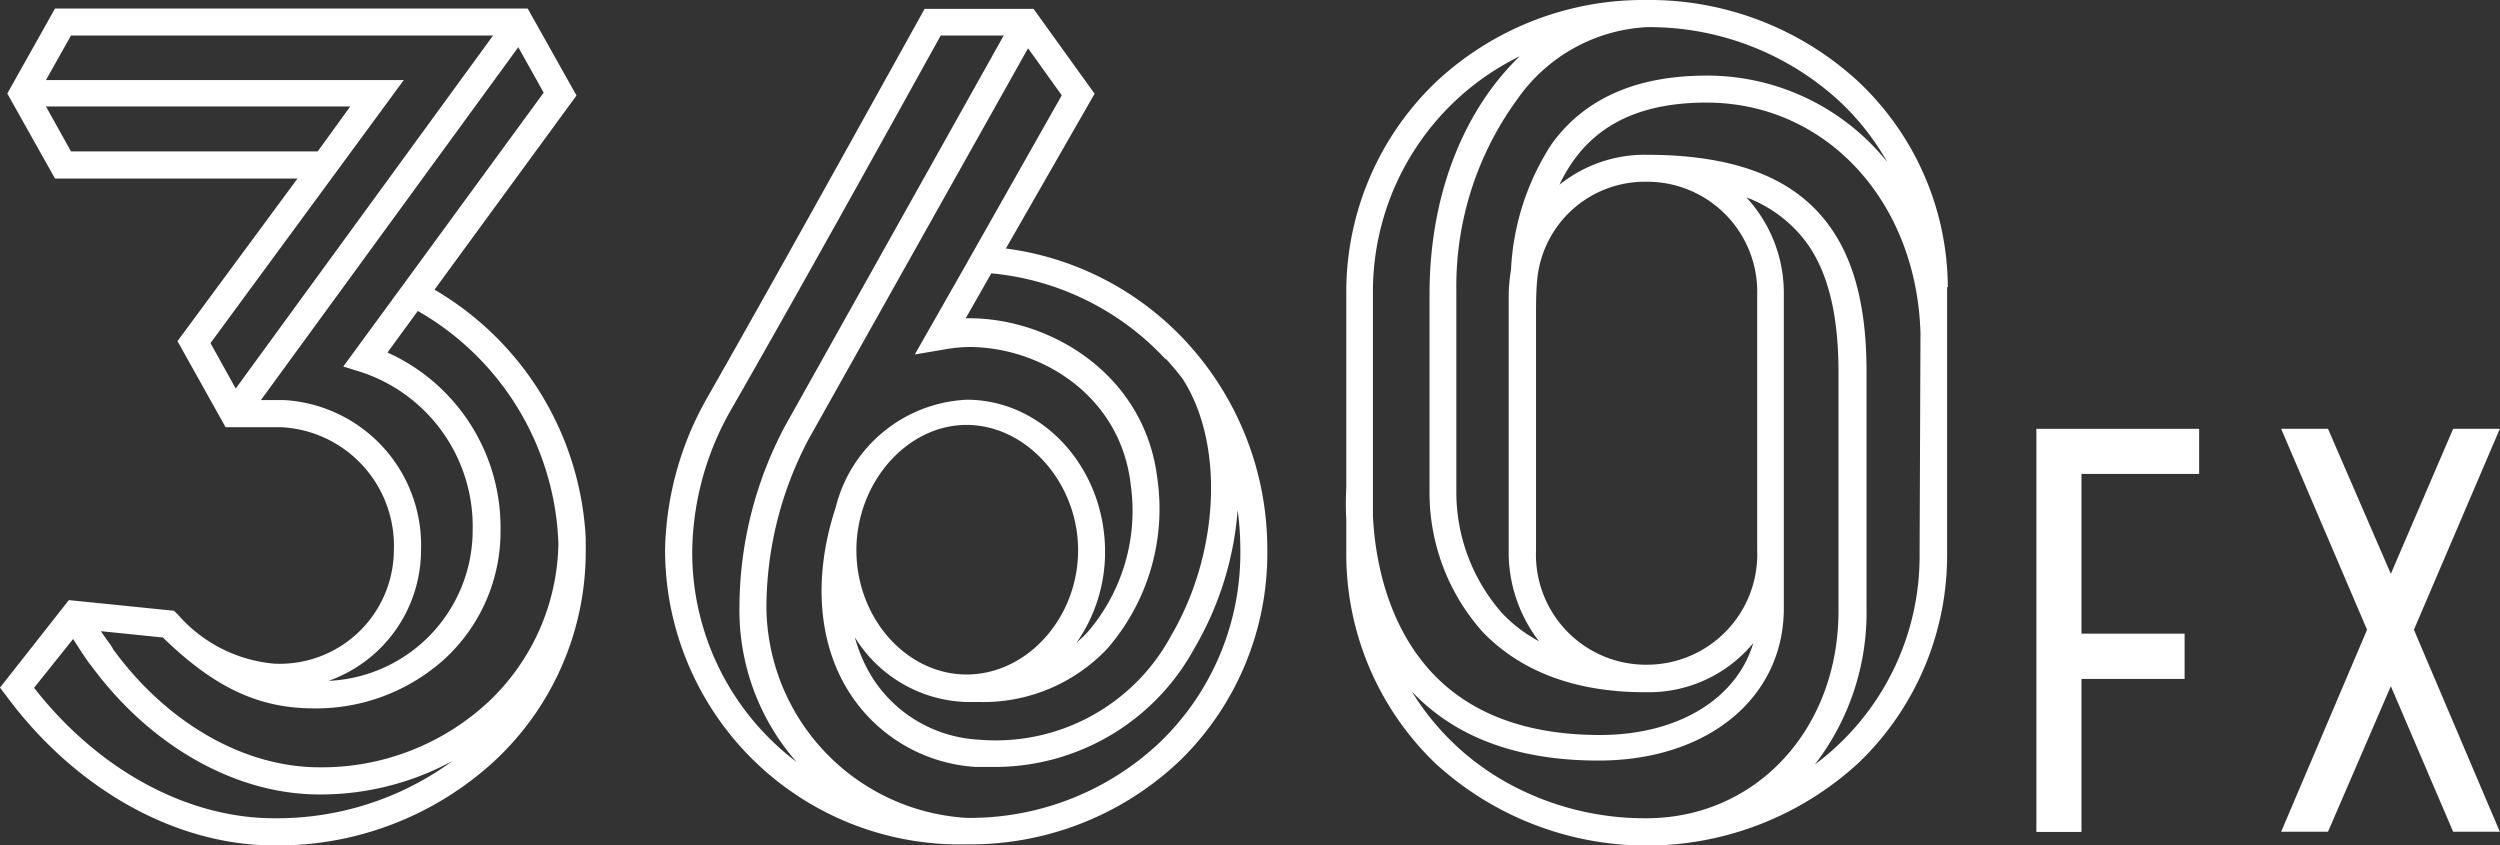
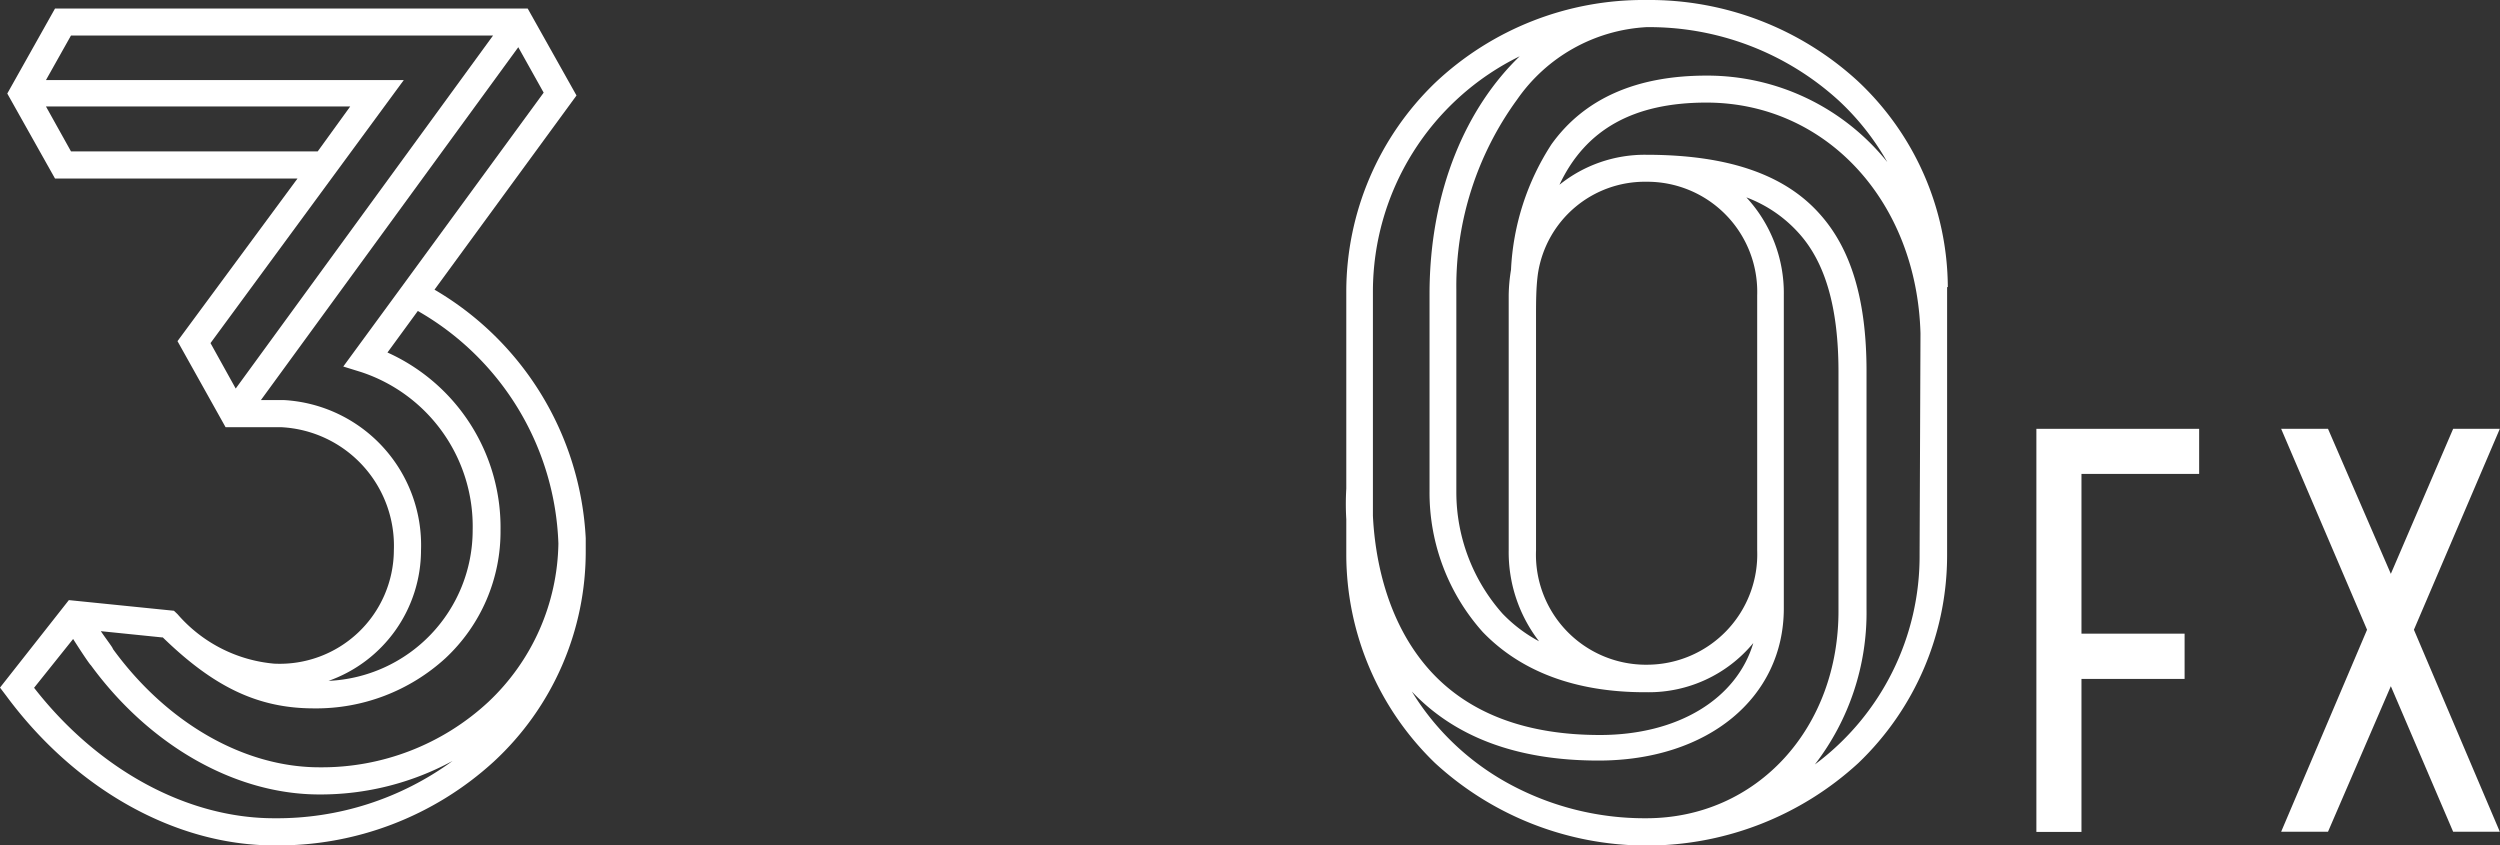
<svg xmlns="http://www.w3.org/2000/svg" viewBox="0 0 140.85 47.63">
  <rect x="0" y="0" width="140.85" height="47.63" fill="#333333" stroke="none" />
  <defs>
    <style>.cls-1{fill:#fff;}</style>
  </defs>
  <g id="Layer_2" data-name="Layer 2">
    <g id="Layer_2-2" data-name="Layer 2">
      <path class="cls-1" d="M33,30.32h0a17.24,17.24,0,0,0-8.52-14l8-10.94L29.73.48H3.1L.41,5.27,3.1,10.06H16.76L10,19.22l2.71,4.85h3.16A6.69,6.69,0,0,1,22.19,31a6.43,6.43,0,0,1-6.75,6.39A8.15,8.15,0,0,1,10,34.6l-.2-.19-5.92-.6L0,38.74l.35.46c3.9,5.28,9.55,8.43,15.09,8.43a18,18,0,0,0,12.38-4.72A16.11,16.11,0,0,0,33,31c0-.13,0-.26,0-.4S33,30.41,33,30.32ZM4,8.53,2.59,6H19.73L17.9,8.53Zm7.86,10.8L22.75,4.51H2.59L4,2H27.78L13.28,21.89ZM23.72,31A8.19,8.19,0,0,0,16,22.54H14.7L29.2,2.66l1.43,2.56L22.71,16.05h0l-3.37,4.6,1,.31a9.16,9.16,0,0,1,6.29,8.92,8.5,8.5,0,0,1-8.12,8.48A7.82,7.82,0,0,0,23.72,31ZM15.44,46.1c-4.9,0-9.92-2.73-13.52-7.35L4.12,36c.48.76.94,1.44,1,1.48l0,0C8.43,42,13.24,44.76,18,44.76a15.6,15.6,0,0,0,7.5-1.89A16.75,16.75,0,0,1,15.44,46.1Zm12.07-6.55A13.79,13.79,0,0,1,18,43.23c-4.25,0-8.6-2.49-11.64-6.67,0-.07-.34-.5-.68-1l3.43.35.06,0c2.9,2.82,5.39,4,8.52,4a10.79,10.79,0,0,0,7.41-2.83,9.76,9.76,0,0,0,3.1-7.22,10.81,10.81,0,0,0-6.37-10l1.71-2.34a15.72,15.72,0,0,1,7.92,13.1A12.52,12.52,0,0,1,27.51,39.55Z" />
      <path class="cls-1" d="M109.74,16.17a16,16,0,0,0-5.06-11.59A17.36,17.36,0,0,0,92.75,0a17.09,17.09,0,0,0-11.9,4.67,16.36,16.36,0,0,0-5,11.72V27.53a14.69,14.69,0,0,0,0,1.73v2a16.35,16.35,0,0,0,5,11.73,17.62,17.62,0,0,0,23.85,0,16.19,16.19,0,0,0,5-11.74l0-12h0c0-.16,0-.33,0-.49V16.18Zm-17-14.64a15.83,15.83,0,0,1,10.88,4.16,14.38,14.38,0,0,1,2.71,3.44A13,13,0,0,0,96.13,4.26c-3.94,0-6.88,1.3-8.72,3.87a14.21,14.21,0,0,0-2.28,7.07A9.52,9.52,0,0,0,85,16.63V31a8.21,8.21,0,0,0,1.71,5.13,8.17,8.17,0,0,1-2.06-1.56,10.31,10.31,0,0,1-2.6-6.84V16.29A17.85,17.85,0,0,1,85.48,5.6,9.51,9.51,0,0,1,92.75,1.53Zm0,8.71A6.2,6.2,0,0,1,99,16.63V31a6.22,6.22,0,0,1-6.26,6.45h-.08A6.2,6.2,0,0,1,86.54,31V17.89c0-.88,0-1.71.11-2.49A6.09,6.09,0,0,1,92.75,10.24ZM77.35,16.4A14.77,14.77,0,0,1,85.62,3.17C82.68,6,80.54,10.64,80.54,16.58v11.1a11.77,11.77,0,0,0,3,7.93C85.67,37.82,88.74,39,92.67,39h.11a7.64,7.64,0,0,0,6-2.77c-.93,3.13-4.22,5.18-8.64,5.18-4.12,0-7.31-1.19-9.49-3.54C78,35,77.45,31.13,77.35,29.06Zm15.4,29.7a16,16,0,0,1-7.84-2,14.6,14.6,0,0,1-5.47-5.31l0,.06c2.48,2.69,6.05,4,10.62,4,6.15,0,10.44-3.53,10.44-8.58V16.63a7.93,7.93,0,0,0-2.11-5.51,7.51,7.51,0,0,1,2.94,2c1.52,1.67,2.25,4.24,2.25,7.83V34.32C103.63,41,99,46.1,92.75,46.1Zm15.4-14.87a14.62,14.62,0,0,1-5.9,11.84,14,14,0,0,0,2.91-8.75V20.9c0-4-.87-6.89-2.65-8.86-2-2.24-5.22-3.32-9.76-3.32a7.67,7.67,0,0,0-4.89,1.69c1.47-3.13,4.19-4.63,8.28-4.63,6.74,0,11.85,5.56,12.06,13Z" />
      <path class="cls-1" d="M114.73,24.16h9.17V26.7h-6.63v9h5.81v2.55h-5.81v8.62h-2.54Z" />
      <path class="cls-1" d="M136,35.48l4.84,11.38h-2.63l-3.51-8.2-3.54,8.2h-2.64l4.84-11.38-4.84-11.32h2.64l3.54,8.17,3.51-8.17h2.63Z" />
-       <path class="cls-1" d="M66.79,19.21A16.79,16.79,0,0,0,56.67,14l5-8.72L58.23.5H52.09l-.22.4c-3.46,6.23-8.19,14.77-12,21.46A18,18,0,0,0,37.47,31a16.6,16.6,0,0,0,17,16.57,17.12,17.12,0,0,0,12-4.71A16.3,16.3,0,0,0,71.4,31,17.23,17.23,0,0,0,66.79,19.21Zm-1.11,1c.33.36.64.73.94,1.12C69,25,68.7,31.15,66,35.78A11.23,11.23,0,0,1,55.1,41.67a7.58,7.58,0,0,1-5.86-3.35,8.53,8.53,0,0,1-1.08-2.42,7.65,7.65,0,0,0,6.26,3.65l.72,0a9.61,9.61,0,0,0,7.24-3A12,12,0,0,0,65.21,27c-.69-5.89-6-9.07-10.61-9.07h-.19l1.44-2.53A15.33,15.33,0,0,1,65.68,20.25ZM48.25,31c0-3.82,2.85-7.06,6.21-7.06s6.28,3.24,6.28,7.06-2.88,7-6.28,7S48.25,34.82,48.25,31ZM39,31a16.44,16.44,0,0,1,2.19-7.92C44.93,16.56,49.55,8.23,53,2h3.55L44.23,24a21.85,21.85,0,0,0-2.57,10.25,12.94,12.94,0,0,0,3.22,8.68A14.8,14.8,0,0,1,39,31ZM65.38,41.79a15.58,15.58,0,0,1-10.92,4.29A12,12,0,0,1,43.18,34.24a20.36,20.36,0,0,1,2.39-9.52l12.35-22,1.9,2.65-5.66,10-2.62,4.6,1.6-.27a8.64,8.64,0,0,1,1.46-.15c4,0,8.51,2.7,9.1,7.72a10.49,10.49,0,0,1-2.43,8.35,8.25,8.25,0,0,1-.61.58,8.92,8.92,0,0,0,1.6-5.1c0-4.73-3.5-8.58-7.8-8.58a8,8,0,0,0-7.38,6.08s0,0,0,0c-1.3,3.94-1,7.8.9,10.61a9.1,9.1,0,0,0,7,4c.38,0,.76,0,1.13,0a12.81,12.81,0,0,0,11.18-6.68,18.16,18.16,0,0,0,2.44-7.79A16.81,16.81,0,0,1,69.88,31,14.78,14.78,0,0,1,65.38,41.79Z" />
    </g>
  </g>
</svg>